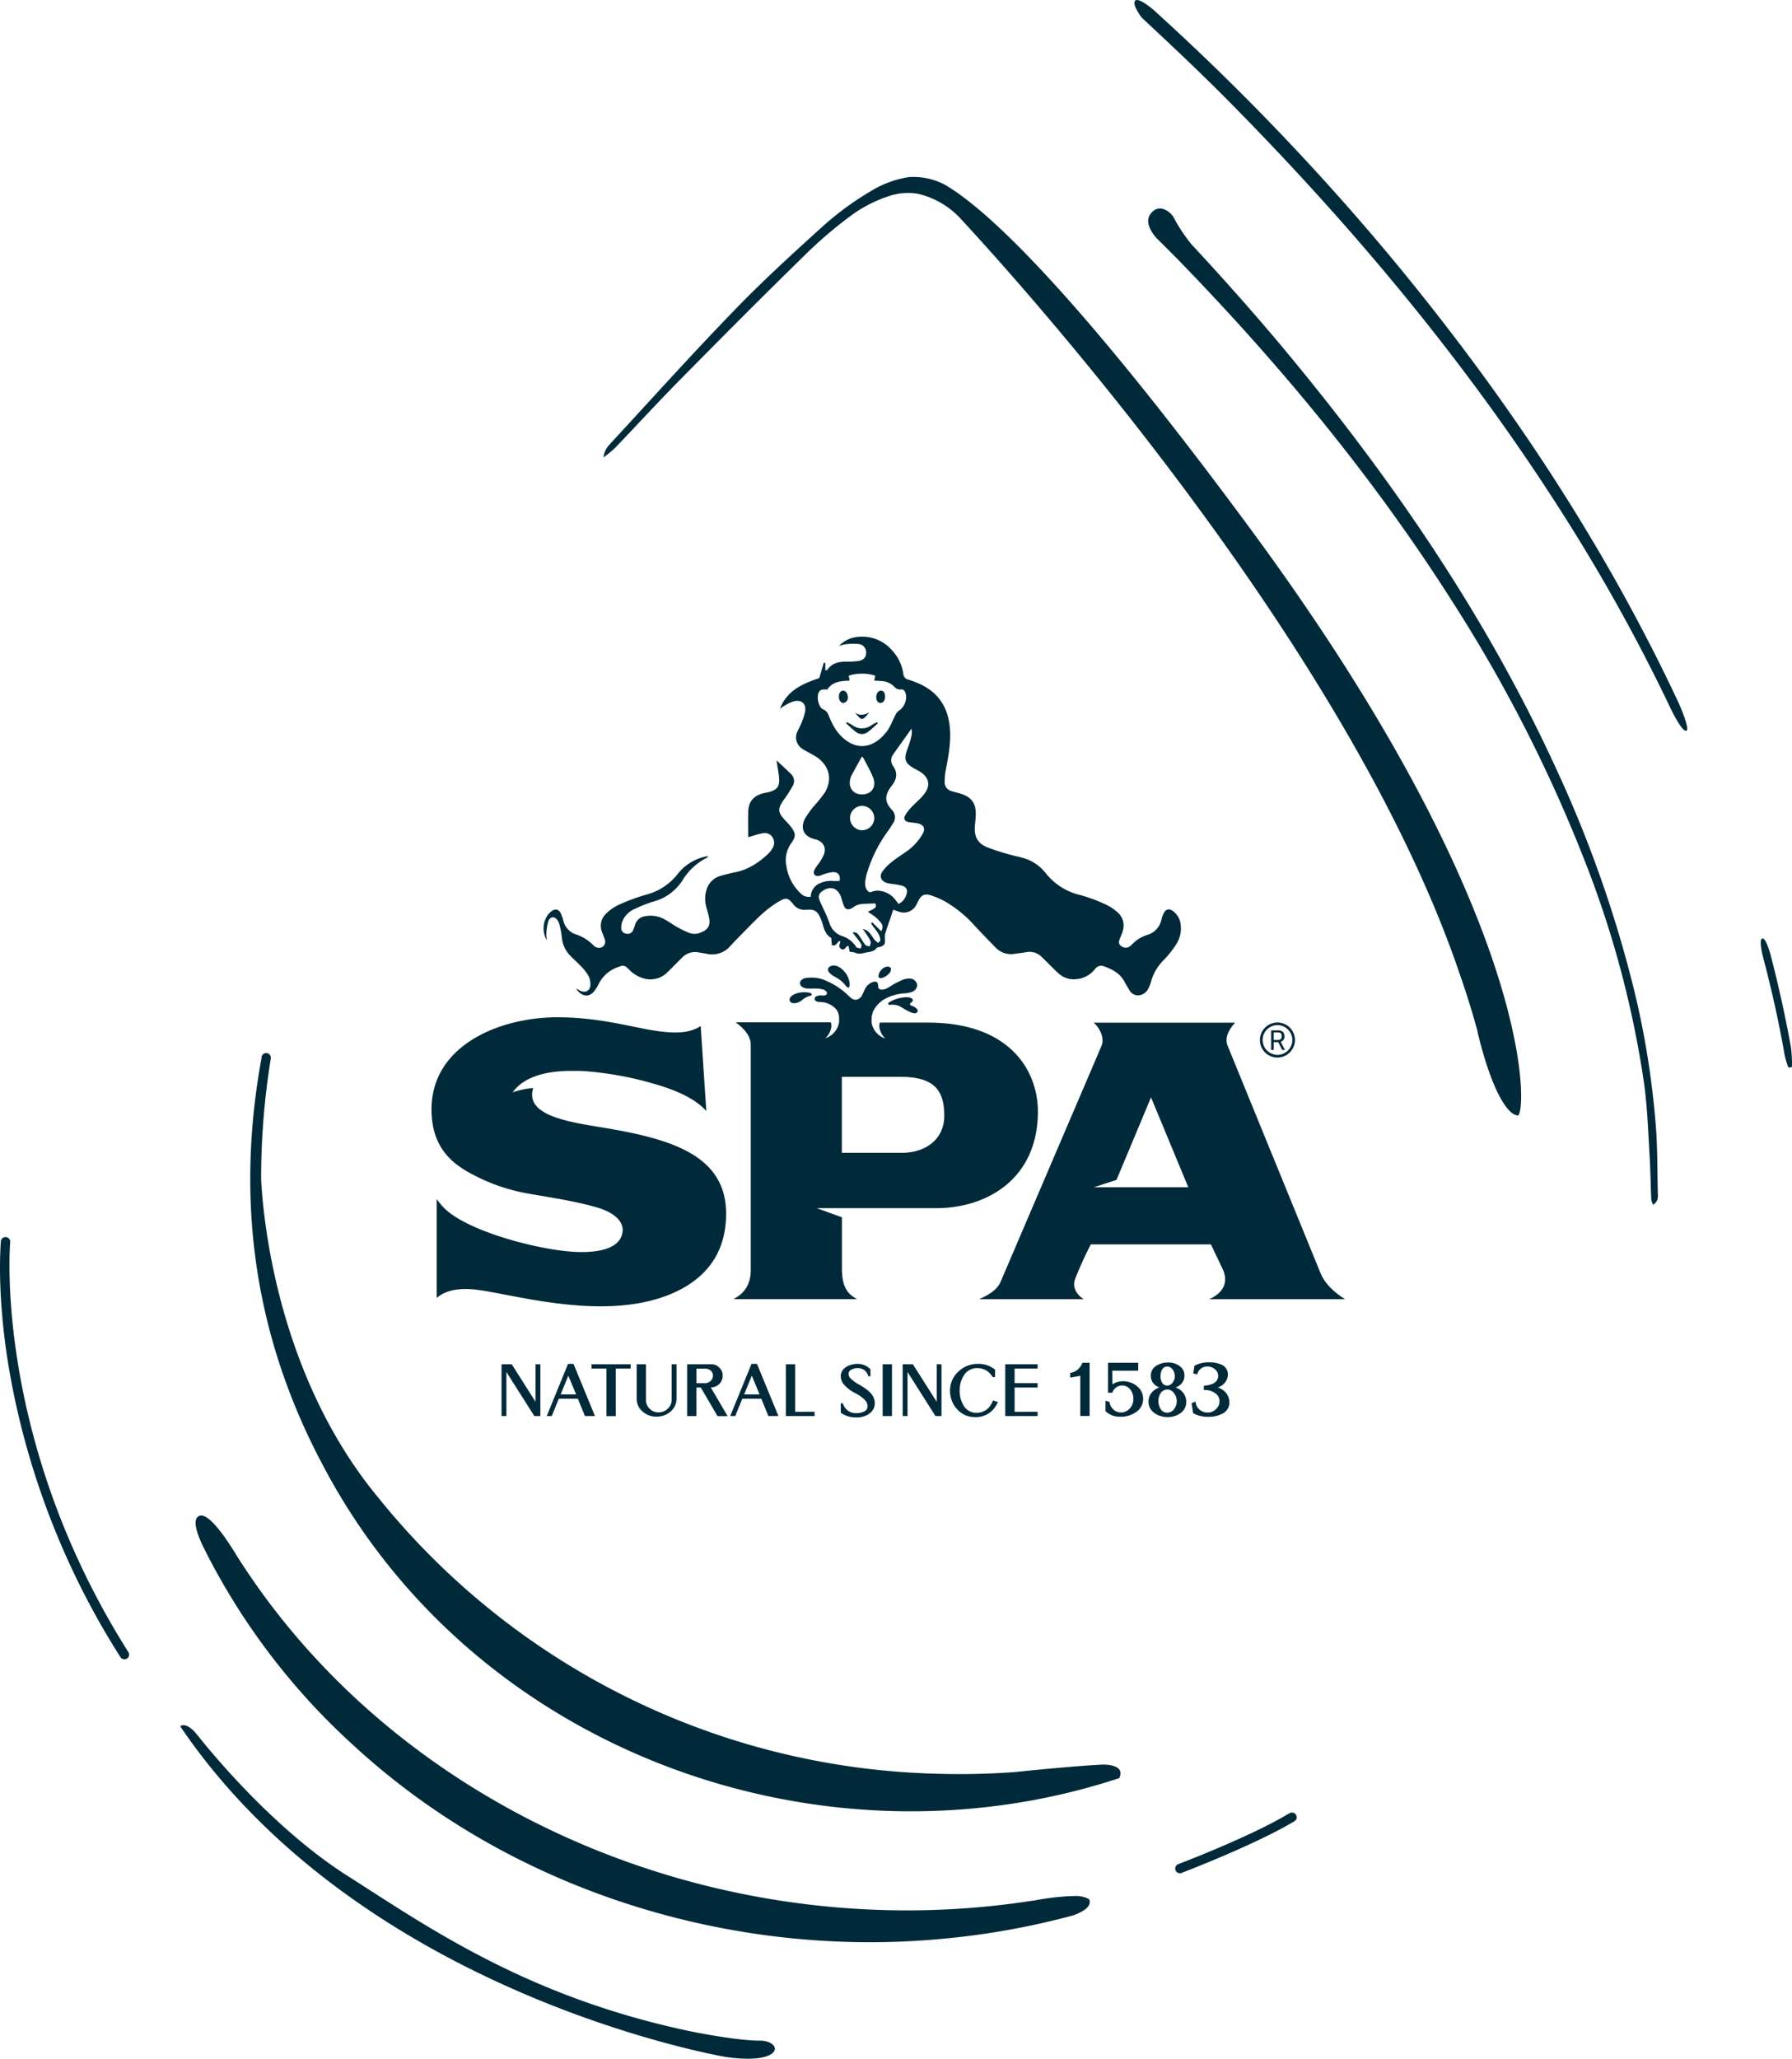
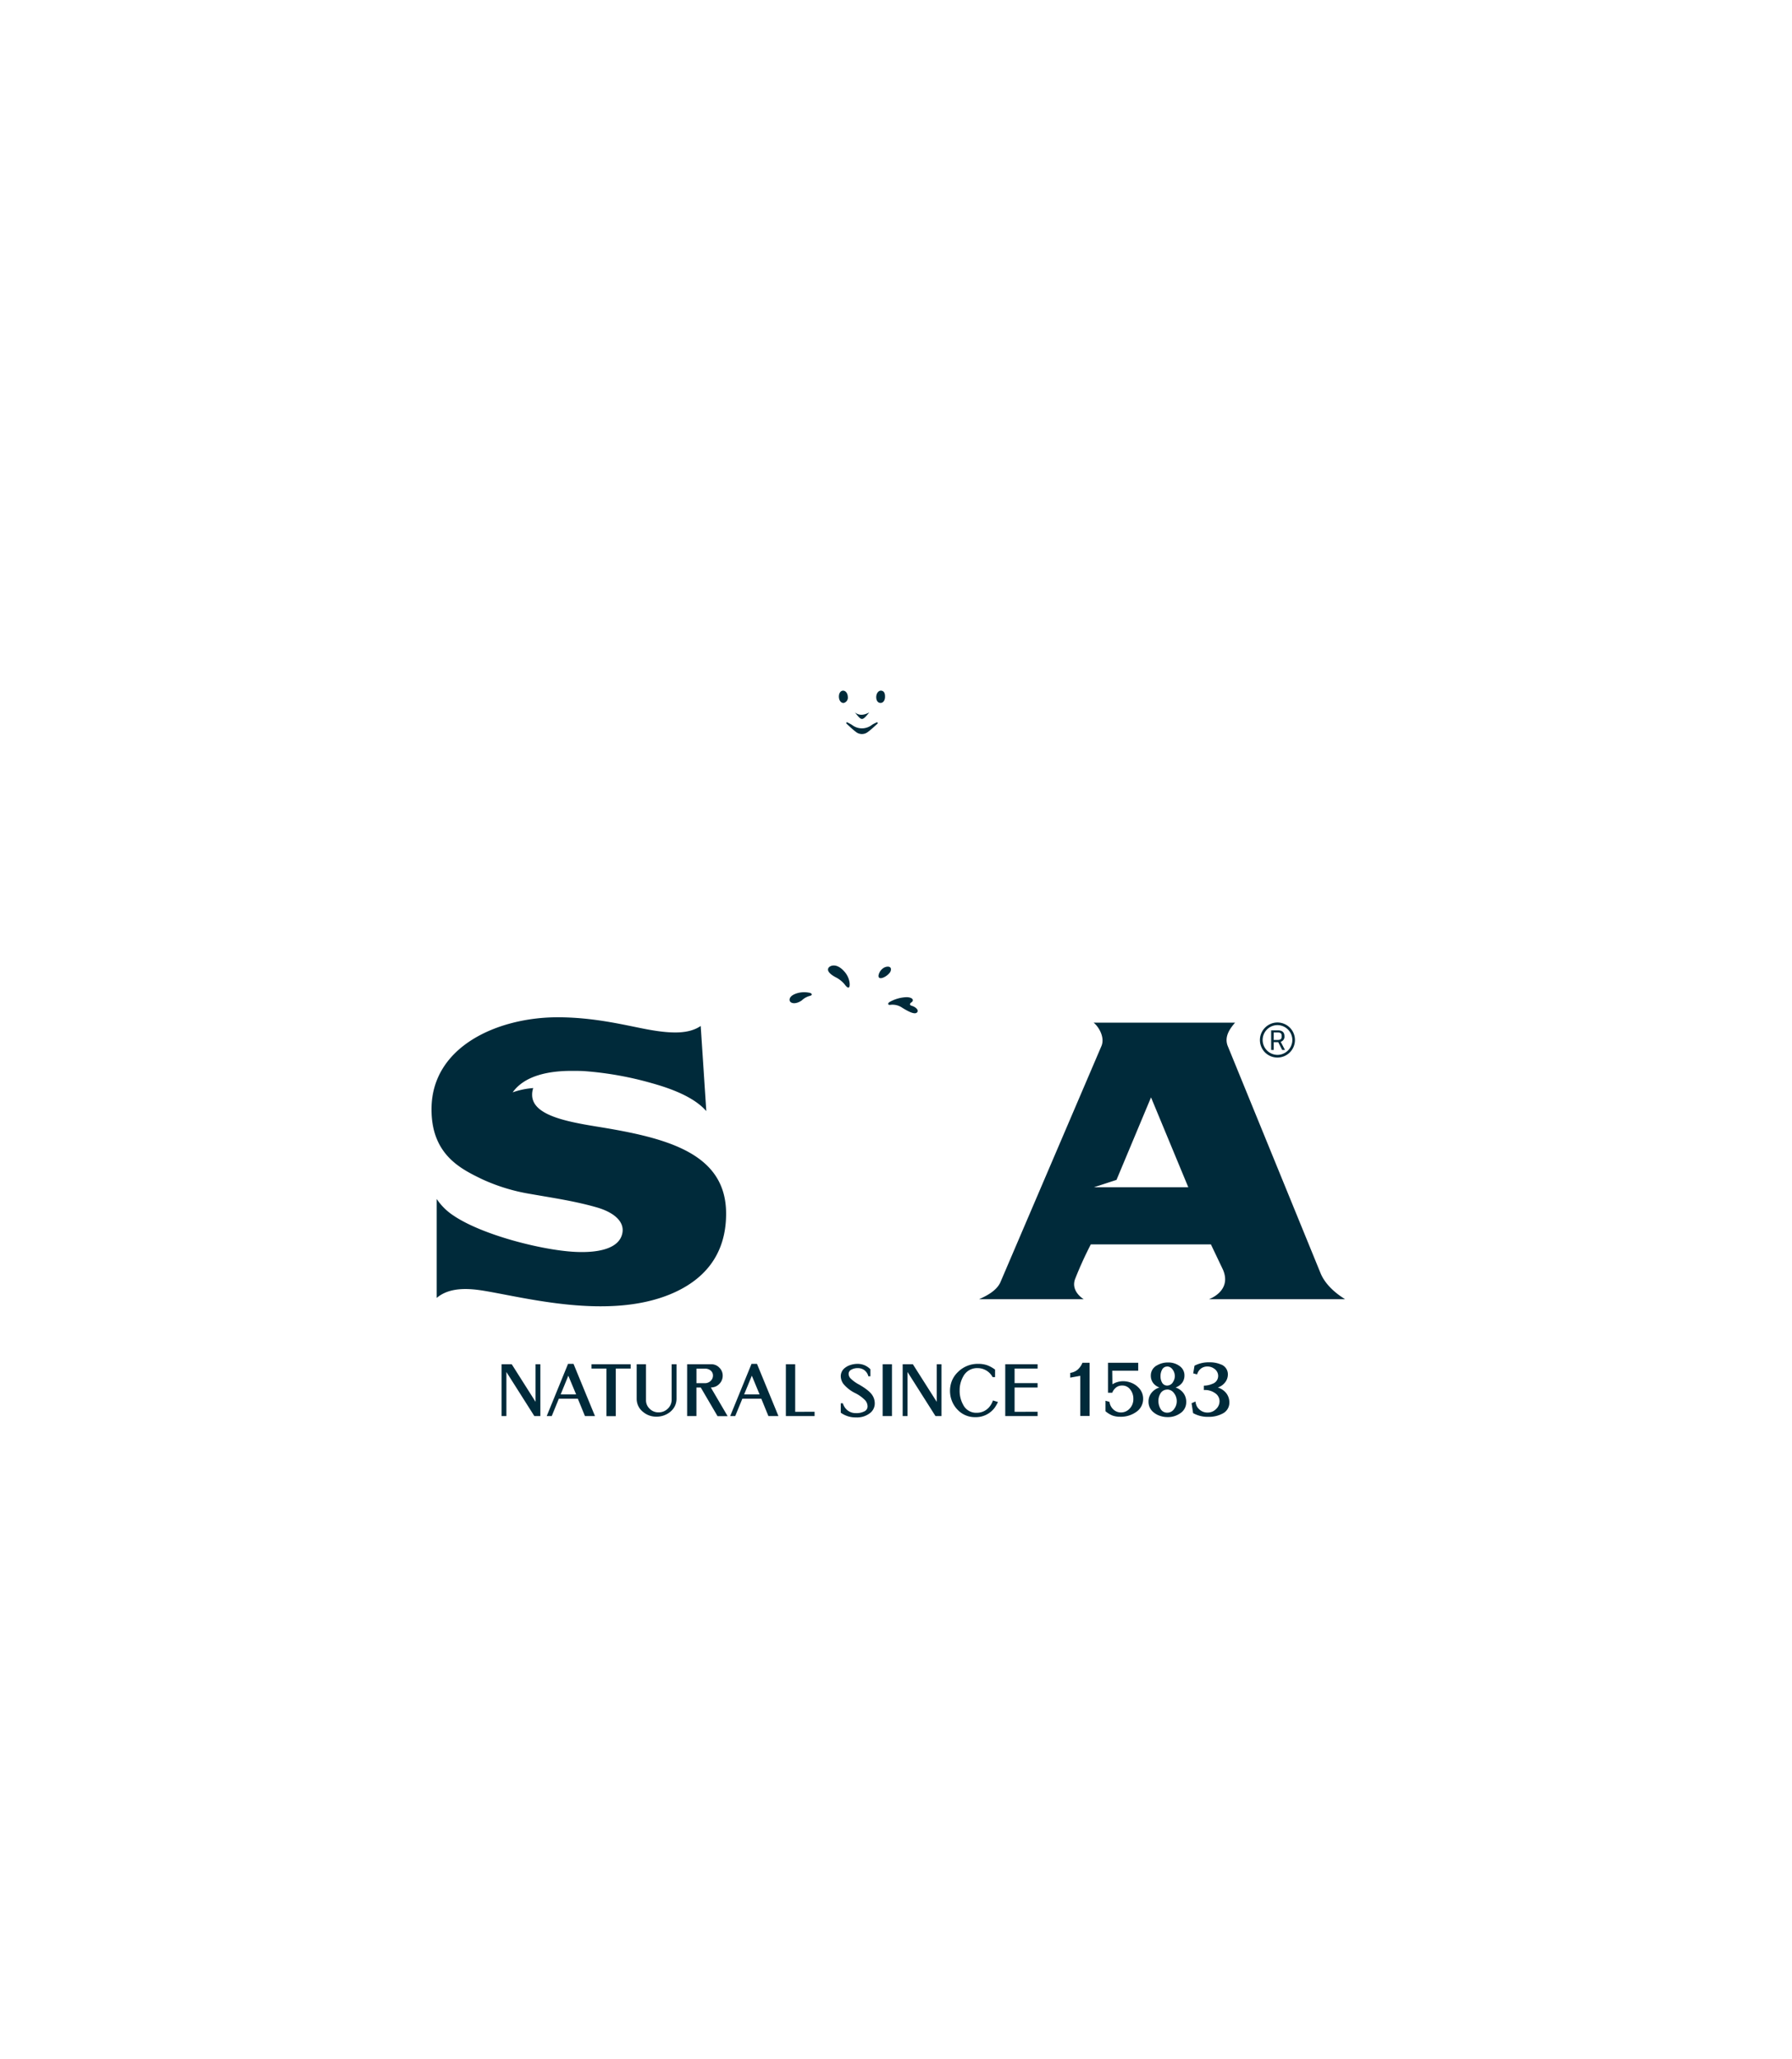
<svg xmlns="http://www.w3.org/2000/svg" class="logo-dark" fill="none" viewBox="0 0 148 170">
  <g fill="#002A3A" clip-path="url(#spsdds)">
-     <path d="M.843 102.577a.39.39 0 0 0-.5-.409.397.397 0 0 0-.23.19.386.386 0 0 0-.043.145c0 .167-.386 4.163.657 10.424a64.808 64.808 0 0 0 9.22 23.913.383.383 0 0 0 .325.178.385.385 0 0 0 .386-.451.385.385 0 0 0-.054-.141C-.533 118.831.827 102.739.843 102.577ZM106.438 149.757c-3.13 1.898-9.073 4.155-9.135 4.178a.389.389 0 0 0-.108.656.388.388 0 0 0 .383.068c.247-.093 6.067-2.323 9.274-4.239a.396.396 0 0 0 .219-.235.39.39 0 0 0-.144-.44.377.377 0 0 0-.314-.06.408.408 0 0 0-.148.072h-.027ZM115.451 21.935A202.064 202.064 0 0 0 95.295.84c-.448-.387-1.28-1.007-1.526-.798-.34.287.525 1.414.525 1.414 2.43 2.269 4.858 4.546 7.196 6.911 10.368 10.493 19.789 21.765 27.699 34.256a149.188 149.188 0 0 1 8.648 15.589s1.009 2.195 1.419 2.133c.324-.047-.302-1.572-.58-2.219-6.113-13.08-14.055-25.04-23.225-36.191ZM147.91 86.454a103.163 103.163 0 0 0-1.689-7.643c-.143-.5-.428-1.371-.672-1.313-.34.085.089 1.65.089 1.65a96.02 96.02 0 0 1 1.766 8.034c.078.333.179.66.301.98l.298-.051a12.405 12.405 0 0 0-.093-1.657ZM88.794 156.56c-.726.018-1.452.077-2.171.178a17.65 17.65 0 0 0-1.299.217h-.085c-25.79 3.996-52.377-7.326-65.755-28.602a.653.653 0 0 1-.035-.062l-.244-.387c-.59-.937-1.966-2.97-2.705-2.742-.738.229-.12 1.7.236 2.467a55.458 55.458 0 0 0 12.509 16.541c12.98 11.945 31.181 17.59 48.652 15.922a63.598 63.598 0 0 0 10.762-1.936c.823-.302 1.546-.744 1.29-1.332a2.355 2.355 0 0 0-1.155-.264Z" />
-     <path d="M90.909 145.719c-1.098.058-2.474.17-3.733.283-1.728.154-3.22.313-3.447.336h-.031a62.54 62.54 0 0 1-6.334.128 61.114 61.114 0 0 1-25.488-6.273 61.235 61.235 0 0 1-20.525-16.39 31.69 31.69 0 0 1-.75-.937c-.05-.062-.1-.12-.146-.182-7.686-10.005-8.737-22.357-8.888-25.284-.006-3.34.26-6.677.796-9.974a.388.388 0 1 0-.765-.124v.062c-2.01 11.008-.943 22.256 4.981 33.462 12.393 23.786 41.17 34.135 65.86 26.004.514-1.076-1.024-1.154-1.53-1.111ZM62.74 168.506c-1.931 0-5.525-.732-5.525-.732-13.696-2.827-22.027-8.755-28.52-12.878-6.491-4.124-11.94-11.063-12.404-11.636-.954-1.185-1.406-.708-1.406-.708 15.105 22.275 45.093 27.309 45.093 27.309 4.845.677 4.68-1.355 2.763-1.355ZM136.747 92.893a70.813 70.813 0 0 0-1.793-11.163 100.286 100.286 0 0 0-6.229-17.811c-5.716-12.588-13.417-23.894-22.189-34.507-2.62-3.168-5.348-6.238-8.142-9.247a13.471 13.471 0 0 1-1.438-2.164c-.243-.5-1.24-1.286-1.932-.34-.522.7.124 1.59.49 2.001.835.82 1.659 1.646 2.47 2.49 8.165 8.476 15.62 17.536 21.942 27.49a121.44 121.44 0 0 1 11.09 21.785 82.663 82.663 0 0 1 4.765 18.024c.271 1.936.332 3.91.452 5.866.077 1.243.089 2.486.143 3.729.031.15.081.296.151.433.471-.282.406-.689.386-1.041-.035-1.851-.019-3.706-.166-5.545ZM103.32 43.742C88.408 23.515 81.294 17.168 78.075 15.275a5.556 5.556 0 0 0-2.995-.654 8.4 8.4 0 0 0-3.022 1.08 24.834 24.834 0 0 0-4.135 3.016c-2.57 2.323-5.113 4.647-7.508 7.148-3.432 3.547-6.728 7.225-10.075 10.841a1.888 1.888 0 0 0-.502 1.07c.33-.24.647-.498.947-.775 1.816-1.894 3.586-3.826 5.429-5.692 3.378-3.423 6.77-6.838 10.213-10.199a34.727 34.727 0 0 1 4.104-3.485 11.199 11.199 0 0 1 3.03-1.479A4.971 4.971 0 0 1 75.802 16a6.953 6.953 0 0 1 3.668 2.203c4.988 5.39 31.931 35.29 41.062 62.154l.12.348c0 .02 0 .035.019.05a71.025 71.025 0 0 1 1.364 4.426v.058c.043.174.174.744.387 1.49.452 1.608 1.267 4.032 2.287 5.035.17.182.393.306.638.352.742.038 1.766-16.092-22.027-48.373Z" />
+     <path d="M90.909 145.719c-1.098.058-2.474.17-3.733.283-1.728.154-3.22.313-3.447.336h-.031a62.54 62.54 0 0 1-6.334.128 61.114 61.114 0 0 1-25.488-6.273 61.235 61.235 0 0 1-20.525-16.39 31.69 31.69 0 0 1-.75-.937c-.05-.062-.1-.12-.146-.182-7.686-10.005-8.737-22.357-8.888-25.284-.006-3.34.26-6.677.796-9.974a.388.388 0 1 0-.765-.124v.062c-2.01 11.008-.943 22.256 4.981 33.462 12.393 23.786 41.17 34.135 65.86 26.004.514-1.076-1.024-1.154-1.53-1.111ZM62.74 168.506c-1.931 0-5.525-.732-5.525-.732-13.696-2.827-22.027-8.755-28.52-12.878-6.491-4.124-11.94-11.063-12.404-11.636-.954-1.185-1.406-.708-1.406-.708 15.105 22.275 45.093 27.309 45.093 27.309 4.845.677 4.68-1.355 2.763-1.355ZM136.747 92.893a70.813 70.813 0 0 0-1.793-11.163 100.286 100.286 0 0 0-6.229-17.811c-5.716-12.588-13.417-23.894-22.189-34.507-2.62-3.168-5.348-6.238-8.142-9.247a13.471 13.471 0 0 1-1.438-2.164c-.243-.5-1.24-1.286-1.932-.34-.522.7.124 1.59.49 2.001.835.82 1.659 1.646 2.47 2.49 8.165 8.476 15.62 17.536 21.942 27.49a121.44 121.44 0 0 1 11.09 21.785 82.663 82.663 0 0 1 4.765 18.024c.271 1.936.332 3.91.452 5.866.077 1.243.089 2.486.143 3.729.031.15.081.296.151.433.471-.282.406-.689.386-1.041-.035-1.851-.019-3.706-.166-5.545ZM103.32 43.742C88.408 23.515 81.294 17.168 78.075 15.275a5.556 5.556 0 0 0-2.995-.654 8.4 8.4 0 0 0-3.022 1.08 24.834 24.834 0 0 0-4.135 3.016c-2.57 2.323-5.113 4.647-7.508 7.148-3.432 3.547-6.728 7.225-10.075 10.841a1.888 1.888 0 0 0-.502 1.07c.33-.24.647-.498.947-.775 1.816-1.894 3.586-3.826 5.429-5.692 3.378-3.423 6.77-6.838 10.213-10.199A4.971 4.971 0 0 1 75.802 16a6.953 6.953 0 0 1 3.668 2.203c4.988 5.39 31.931 35.29 41.062 62.154l.12.348c0 .02 0 .035.019.05a71.025 71.025 0 0 1 1.364 4.426v.058c.043.174.174.744.387 1.49.452 1.608 1.267 4.032 2.287 5.035.17.182.393.306.638.352.742.038 1.766-16.092-22.027-48.373Z" />
  </g>
  <path fill="#002A3A" d="M106.95 85.88a1.45 1.45 0 0 1-2.472 1.026 1.451 1.451 0 0 1 1.023-2.474 1.449 1.449 0 0 1 1.449 1.449Zm-.217 0a1.237 1.237 0 0 0-1.232-1.231 1.227 1.227 0 0 0-1.22 1.232 1.232 1.232 0 0 0 1.22 1.225 1.234 1.234 0 0 0 1.232-1.225Zm-.96.147.353.672h-.231l-.327-.642h-.376v.642h-.208v-1.618h.552c.304 0 .544.113.544.48a.432.432 0 0 1-.307.465Zm-.583-.153h.343c.194 0 .321-.065.321-.282v-.063c0-.217-.127-.272-.321-.272h-.341l-.002.617ZM99.844 107.283h11.246c-.136-.097-1.507-.875-2.03-2.158l-7.677-18.787c-.277-.767.212-1.419.623-1.893h-11.69c.394.296.977 1.211.64 1.958l-8.352 19.521c-.319.65-1.073 1.064-1.747 1.359h8.648s-1.105-.642-.71-1.678c.383-.971.815-1.922 1.294-2.849h9.919l.992 2.08c.68 1.567-.729 2.286-1.156 2.447Zm-7.88-9.245H90.35l1.861-.608 2.851-6.814 3.078 7.422h-6.176ZM49.276 93.025c-2.682-.434-5.328-.987-5.328-2.623a1.677 1.677 0 0 1 .09-.555c-.58.042-1.15.16-1.698.354.992-1.387 2.978-1.784 4.941-1.773.38 0 .76 0 1.107.03a27.73 27.73 0 0 1 5.426.98c1.467.41 3.46 1.096 4.519 2.311l-.462-7.03c-.968.663-2.387.667-4.532.26-1.742-.33-4.268-.977-7.29-.977-4.888 0-10.412 2.378-10.412 7.602 0 3.774 2.459 4.935 4.198 5.778 1.26.577 2.591.983 3.958 1.207 1.846.326 3.691.59 5.509 1.116 1.407.409 2.249 1.156 2.108 2.062-.21 1.368-2.057 1.708-3.965 1.604-2.683-.143-7.642-1.387-10.028-3.019a4.904 4.904 0 0 1-1.351-1.347v8.173c1.045-.897 2.606-.805 3.889-.594 3.527.584 10.207 2.387 15.335.316 2.768-1.123 4.678-3.194 4.678-6.673.012-5.05-4.978-6.282-10.692-7.202ZM66.876 82.238c.293-.07.146-.23 0-.254a2.115 2.115 0 0 0-.922 0c-.815.201-.796.601-.692.73.143.17.519.197.952-.101.186-.179.414-.308.662-.375ZM69.788 81.325c.409.525.404 0 .374-.197a1.711 1.711 0 0 0-.401-.873c-.64-.754-1.186-.534-1.32-.354-.17.231.046.527.648.834.271.147.51.347.7.59ZM73.465 82.744c-.13.072-.18.268.071.231.34-.043.683.039.966.231.81.509 1.082.511 1.207.419.23-.162-.032-.463-.43-.578-.209-.065-.1-.213-.038-.254.161-.105.168-.188.131-.27-.037-.084-.212-.179-.5-.181a3.065 3.065 0 0 0-1.407.402ZM72.563 80.518a.27.27 0 0 0 .016.178c.085.15.362.055.554-.067.128-.079.242-.178.339-.294a.432.432 0 0 0 .101-.372c-.076-.215-.443-.168-.671.014a.943.943 0 0 0-.34.541Z" />
-   <path fill="#002A3A" d="M76.675 84.44h-4.007v.017c-.164.402.138 1.05.461 1.299a1.66 1.66 0 0 1-1.135-1.257 1.476 1.476 0 0 1 0-.391v-.097a.43.43 0 0 1 0-.053c.01-.063.023-.126.04-.188 0-.025.016-.05.023-.076a.652.652 0 0 1 .023-.072c.009-.023 0-.016 0-.025 0-.01.018-.055.03-.083a.338.338 0 0 1 .032-.056c.22-.424.563-.772.985-.996a4.018 4.018 0 0 1 1.527-.434 2.2 2.2 0 0 0 .692-.134.63.63 0 0 0 .406-.537.613.613 0 0 0-.535-.547 1.49 1.49 0 0 0-.803.16 5.84 5.84 0 0 0-.77.406c-.266.166-.547.365-.86.342a.288.288 0 0 1-.183-.07c-.138-.131-.02-.406-.161-.533a.313.313 0 0 0-.233-.056 1.11 1.11 0 0 0-.75.578c-.102.183-.164.384-.27.564a.673.673 0 0 1-.484.356c-.263.02-.483-.19-.672-.38a5.995 5.995 0 0 0-1.723-1.155 2.95 2.95 0 0 0-1.808-.252.655.655 0 0 0-.367.218.352.352 0 0 0 .065.462.76.76 0 0 0 .484.175c.438.03.784-.041 1.211.063a.66.66 0 0 1 .335.164.21.21 0 0 1 .034.263c-.09.114-.263.088-.408.084a.942.942 0 0 0-.402.058.316.316 0 0 0-.15.124.231.231 0 0 0 .139.31c.12.042.247.06.374.053a1.804 1.804 0 0 1 1.275.633c.15.223.223.488.21.756.008.115.004.23-.014.345a1.666 1.666 0 0 1-1.135 1.257c.33-.25.632-.897.462-1.299v-.016h-7.857c.65.462 1.248 1.12 1.248 1.833v18.613c0 1.53-.863 2.108-1.44 2.413h10.23c-.668-.363-1.26-.844-1.26-2.513v-4.245l-2.077-.758h9.894c4.087 0 8.368-2.365 8.368-7.982.005-3.164-2.11-7.322-9.044-7.34Zm-2.208 10.755h-4.94v-6.277h4.77c2.668 0 3.69.924 3.69 3.203.003 1.91-1.483 3.074-3.52 3.074Z" />
-   <path fill="#002A3A" d="M64.414 58.526c.582-1.512 1.892-2.08 3.248-2.529l.374-1.27.127.015v.604c.09 0 .143 0 .154-.017.379-.577.953-.693 1.59-.693.313.007.626-.009.936-.046.462-.063.674-.294.692-.659a.693.693 0 0 0-.657-.753 4.618 4.618 0 0 0-1.04.023c-.185.03-.368.077-.545.138a2.418 2.418 0 0 1 1.569-.748 3.24 3.24 0 0 1 2.819 1.12c.496.53.818 1.2.922 1.919a.527.527 0 0 0 .425.494c.23.067.461.155.676.245 1.845.738 2.696 2.14 2.768 4.082.041 1.08-.17 2.131-.37 3.183-.054.29-.08.585-.08.88a.752.752 0 0 0 .602.821c.26.088.535.132.798.231.8.266 1.167.765 1.167 1.618 0 .33-.041.663-.071.994-.076.878.196 1.435 1.003 1.782.635.245 1.284.453 1.943.624.316.095.645.148.964.243.757.197 1.43.635 1.917 1.248a5.108 5.108 0 0 0 2.932 1.849c.69.196 1.365.447 2.016.751.353.16.68.372.97.629.536.462.647 1.05.425 1.708-.06.176-.143.342-.207.515-.065.174-.132.386.069.555a.613.613 0 0 0 .715.095c.091-.062.176-.134.251-.215.335-.347.75-.606 1.21-.754a1.656 1.656 0 0 0 1.192-1.262c.042-.18.104-.354.186-.52.178-.36.441-.432.766-.2a1.6 1.6 0 0 1 .649 1.234 2.37 2.37 0 0 1-.386 1.532 8.25 8.25 0 0 1-.992 1.253 4.063 4.063 0 0 0-1.07 1.78 2.739 2.739 0 0 1-.263.667c-.364.61-1.186.717-1.564.021-.106-.194-.23-.374-.334-.573-.349-.724-.983-1.073-1.694-1.331a.62.62 0 0 0-.78.21 2.18 2.18 0 0 1-1.563.837 1.842 1.842 0 0 1-1.43-.463c-.231-.196-.43-.406-.642-.612-.263-.259-.516-.527-.788-.777a1.384 1.384 0 0 0-1.22-.383c-.326.053-.656.092-.983.14a1.761 1.761 0 0 1-1.615-.55c-.565-.582-1.13-1.155-1.686-1.758-.7-.79-1.519-1.464-2.427-1.997a6.488 6.488 0 0 0-1.264-.541c-.478-.144-.757.027-.978.478-.052.118-.11.233-.175.345a1.154 1.154 0 0 1-1.428.543c-.139-.042-.273-.095-.462-.162-.085.245-.163.462-.23.682-.144.416-.293.832-.425 1.252-.038.138-.05.281-.037.424.035.515-.023.607-.507.741-.053.014-.134 0-.157.037-.23.352-.6.333-.957.416-.303.07-.552.134-.84 0a1.657 1.657 0 0 0-.445-.074l-.1-.496c-.064.025-.129.032-.159.067-.12.138-.23.328-.447.19-.217-.14-.148-.313-.09-.496a.895.895 0 0 0 .011-.161c-.276.023-.27.485-.692.344l-.05-.59c-.4-.23-.58-.644-.692-1.1-.033-.124-.083-.245-.127-.367-.284-.756-.538-.924-1.269-.864a1.152 1.152 0 0 1-1.052-.463c-.461-.57-.611-.559-1.26-.173-.966.573-1.736 1.368-2.511 2.159-.478.49-.962.97-1.426 1.472a1.963 1.963 0 0 1-1.95.638c-.216-.044-.435-.07-.654-.111a1.501 1.501 0 0 0-1.407.462c-.409.405-.803.819-1.218 1.211a1.949 1.949 0 0 1-2.005.444 2.57 2.57 0 0 1-1.116-.693c-.379-.382-.462-.393-.97-.192a2.744 2.744 0 0 0-1.538 1.357 3.965 3.965 0 0 1-.281.476c-.443.68-1.082.668-1.615-.088.173.088.28.155.392.201.44.176.794-.025.81-.501a1.517 1.517 0 0 0-.16-.742 3.924 3.924 0 0 0-.606-.78c-.274-.297-.588-.561-.867-.855a2.401 2.401 0 0 1-.722-1.518 7.221 7.221 0 0 0-.176-.98 1.39 1.39 0 0 0-.156-.411c-.231-.391-.633-.389-.79.039-.1.35-.154.712-.16 1.077-.015.155.04.317.031.478a1.924 1.924 0 0 1 0-1.941c.1-.176.237-.328.4-.449.325-.23.592-.168.765.19.09.203.162.412.217.626a1.551 1.551 0 0 0 1.008 1.094c.548.172 1.044.479 1.444.892a.754.754 0 0 0 .376.215.504.504 0 0 0 .584-.675c-.058-.194-.139-.382-.21-.571a1.39 1.39 0 0 1 .371-1.618 3.89 3.89 0 0 1 1.045-.705 16.705 16.705 0 0 1 2.175-.802 4.844 4.844 0 0 0 2.64-1.717 4.015 4.015 0 0 1 2.306-1.443.97.97 0 0 1 .164-.02c.012 0 .028.016.046.027a.609.609 0 0 1-.124.109 4.889 4.889 0 0 0-1.973 1.817 4.116 4.116 0 0 1-2.433 1.791c-.512.156-1.01.351-1.49.585a1.91 1.91 0 0 0-1.02.938 1.582 1.582 0 0 0-.139.694.463.463 0 0 0 .43.434.478.478 0 0 0 .546-.282c.066-.15.123-.305.171-.462a.978.978 0 0 1 .796-.694 2.381 2.381 0 0 1 1.658.264c.372.201.715.462 1.087.663.303.172.619.322.943.449.318.111.667.093.971-.051.568-.231.77-.571.66-1.174-.062-.345-.18-.678-.26-1.02a2.375 2.375 0 0 1 .025-1.257 1.672 1.672 0 0 1 1.185-1.216c.425-.122.856-.23 1.288-.314 1.045-.231 1.891-.8 2.652-1.521.119-.116.222-.248.307-.39a.838.838 0 0 0 .044-.941.767.767 0 0 0-.865-.342c-.376.071-.743.203-1.153.319 0-.675-.014-1.364 0-2.055.018-.874.417-1.36 1.268-1.579.162-.041.328-.064.487-.108.623-.178.835-.435.803-1.073-.019-.404-.11-.804-.168-1.204-.017-.102-.03-.203-.049-.328.4.379.782.723 1.153 1.088a.8.8 0 0 1 .162 1.059c-.17.306-.357.603-.558.89-.079.125-.173.23-.254.363-.392.598-.37.906.104 1.433.196.23.41.427.588.66.408.54.413.8.025 1.341a2.402 2.402 0 0 0-.406 1.891 3.87 3.87 0 0 0 1.18 2.263.921.921 0 0 0 .834.272 1.258 1.258 0 0 1 .56-1.012 2.189 2.189 0 0 1 1.327-.284h.484c.111-.462-.101-.756-.57-.733a3.02 3.02 0 0 0-.643.15c-.16.044-.309.123-.461.153-.353.07-.54-.153-.4-.483.1-.176.213-.344.34-.502a4.28 4.28 0 0 0 .443-.758c.219-.591-.04-1.063-.635-1.253-.053-.016-.108-.023-.161-.039-.847-.231-1.167-.855-.782-1.648a7.2 7.2 0 0 1 .833-1.156c.293-.328.57-.673.825-1.033.623-1.037.402-2.11-.555-2.847a5.747 5.747 0 0 0-.66-.398c-.208-.12-.43-.22-.623-.358a1.11 1.11 0 0 1-.415-1.46c.083-.204.207-.391.288-.597.14-.32.25-.652.332-.992.123-.67-.272-1.042-.922-.885a3.118 3.118 0 0 0-.746.347 3.1 3.1 0 0 0-.406.268Zm3.91-1.588c-.505-.028-.627.028-.736.324-.136.374.028 1.155.379 1.303.401.164.447.483.59.793.155.375.353.73.59 1.059 1.244 1.571 2.822 1.594 4.068.018.313-.397.48-.908.722-1.361a.978.978 0 0 1 .274-.37 1.363 1.363 0 0 0 .616-1.313c-.044-.231-.147-.49-.397-.462-.309.041-.461-.107-.643-.29a1.544 1.544 0 0 0-1.006-.401c-.182-.016-.364-.026-.577-.04l.077-.406a3.662 3.662 0 0 0-2.178 0l.062.411c-.74.019-1.419.095-1.84.735Zm5.887 17.705a1.216 1.216 0 0 0 .644-.765c.136-.365.03-.615-.344-.738a5.536 5.536 0 0 0-.812-.147 3.043 3.043 0 0 1-.484-.09c-.478-.179-.616-.55-.32-.96.222-.293.482-.557.772-.783.371-.3.782-.553 1.172-.83a4.534 4.534 0 0 0 1.347-1.447c.267-.462.124-.781-.4-.894-.23-.054-.475-.058-.71-.1-.362-.062-.482-.268-.304-.587a3.54 3.54 0 0 1 .507-.652c.314-.335.674-.633.971-.982.65-.77.53-1.454-.323-1.983-.23-.134-.46-.231-.67-.384-.462-.305-.561-.612-.414-1.142.086-.3.212-.589.3-.89.104-.362.23-.728.13-1.09l-1.459 2.047-.06.093a.782.782 0 0 0 0 .924c.397.567.323 1.087-.09 1.618-.535.694-.705 1.276 0 2.016a.856.856 0 0 1 .079 1.12c-.134.22-.268.442-.422.648a11.3 11.3 0 0 0-1.666 3.294 3.935 3.935 0 0 0-.196.86c-.039.388.06.734.39.891.18-.073.37-.122.563-.145a1.947 1.947 0 0 1 1.502.707c.099.134.198.264.297.39Zm-1.919-.042c-.397.016-.768.019-1.14.049a1.58 1.58 0 0 0-.46.131c-.135.058-.245.17-.377.232-.316.143-.487.085-.623-.232-.094-.23-.154-.462-.23-.693-.25-.746-.859-.961-1.502-.534-.36.231-.422.492-.23.895.264.587.562 1.155.774 1.77a1.618 1.618 0 0 0 1.022 1.068c.48.149.894.459 1.172.878.019.03.042.074.07.084.11.032.23.05.331.076.017-.116.081-.26.035-.345a4.576 4.576 0 0 0-.413-.58c-.09-.12-.184-.23-.309-.395.346-.074.445.127.556.28.175.23.307.506.491.735.072.085.23.094.365.138.032-.131.115-.277.083-.39a2.28 2.28 0 0 0-.286-.532 7.416 7.416 0 0 0-.362-.515c.692.101.742.846 1.275 1.135.067-.084.17-.15.17-.215-.013-.585-.509-.925-.76-1.401l.097-.081.73.73a.555.555 0 0 0-.045-.728 2.775 2.775 0 0 0-.462-.462c-.18-.148-.38-.266-.595-.411.704-.326.736-.37.623-.687Zm-1.117-12.113c-.288.522-.567 1.019-.837 1.518a1.457 1.457 0 0 0-.127.365c-.152.742.323 1.28 1.08 1.225.757-.055 1.107-.675.812-1.412-.23-.56-.535-1.086-.812-1.618-.007-.035-.058-.046-.115-.078Zm.012 6.071a1.021 1.021 0 0 0 1.02-.975 1.02 1.02 0 0 0-1-1.038 1.012 1.012 0 0 0-1.005.973 1.02 1.02 0 0 0 .985 1.04Z" />
  <path fill="#002A3A" d="M69.932 59.631c.15.068.297.145.438.231a1.329 1.329 0 0 0 1.635 0c.139-.092.293-.162.441-.23l.06.096c-.281.245-.547.513-.849.728a.79.79 0 0 1-.976-.025c-.283-.213-.535-.462-.8-.707l.05-.093ZM70.02 57.544a.45.45 0 0 1-.328.501c-.216.026-.39-.18-.406-.48-.016-.301.125-.53.342-.532.217-.003.383.22.392.51ZM73.094 57.539c0 .305-.162.513-.38.506-.22-.007-.347-.208-.347-.476 0-.317.19-.562.418-.536.228.025.316.22.309.506ZM70.606 58.829c.398.305.793.203 1.188 0-.607.735-.621.698-1.188 0ZM44.628 112.653v4.278h-.498l-2.307-3.638v3.638h-.401v-4.278h.842l1.967 3.102v-3.102h.397ZM47.367 112.623l1.771 4.308h-.828l-.586-1.431h-1.569l-.586 1.431h-.415l1.76-4.308h.453Zm-1.062 2.521h1.276l-.644-1.546-.632 1.546ZM52.085 112.653v.356h-1.227v3.929h-.77v-3.929h-1.235v-.356h3.232ZM55.874 112.653v2.845c0 .222-.052.441-.152.638-.106.2-.257.372-.441.504a1.78 1.78 0 0 1-1.073.342 1.672 1.672 0 0 1-1.081-.379 1.371 1.371 0 0 1-.545-1.105v-2.845h.77v2.977a.953.953 0 0 0 .298.693 1.004 1.004 0 0 0 .736.303 1.058 1.058 0 0 0 .775-.314 1.012 1.012 0 0 0 .311-.742v-2.917h.402ZM58.708 114.574l1.385 2.364h-.833l-1.384-2.364h-.358v2.357h-.768v-4.278h2.005a.896.896 0 0 1 .65.277.904.904 0 0 1 .282.659.95.95 0 0 1-.296.705.923.923 0 0 1-.297.201 1.155 1.155 0 0 1-.386.079Zm-1.188-.356h.692a.676.676 0 0 0 .622-.386.592.592 0 0 0 .05-.245.52.52 0 0 0-.187-.412.721.721 0 0 0-.485-.159h-.692v1.202ZM62.519 112.623l1.771 4.308h-.828l-.586-1.431H61.31l-.588 1.431h-.415l1.76-4.308h.452Zm-1.061 2.521h1.275l-.64-1.546-.635 1.546ZM67.276 116.575v.356h-2.372v-4.278h.77v3.929l1.602-.007ZM71.719 113.649a.923.923 0 0 0-.318-.497.877.877 0 0 0-.55-.178 1.032 1.032 0 0 0-.55.132.385.385 0 0 0-.215.342c.003.126.05.248.131.344.218.219.468.403.743.543.558.324.923.617 1.091.885.126.195.193.421.194.652a.997.997 0 0 1-.371.798 1.715 1.715 0 0 1-1.154.374 2.082 2.082 0 0 1-1.282-.391v-.774h.175c.065.227.198.429.38.578.197.156.442.237.693.231.245.013.49-.038.71-.148a.444.444 0 0 0 .256-.404.782.782 0 0 0-.191-.5 2.984 2.984 0 0 0-.82-.594 2.955 2.955 0 0 1-.987-.769 1.103 1.103 0 0 1-.216-.624.855.855 0 0 1 .318-.675c.14-.115.302-.202.475-.257.19-.063.388-.095.588-.095a1.447 1.447 0 0 1 1.068.449v.578h-.168ZM73.667 112.653v4.278h-.769v-4.278h.769ZM77.757 112.653v4.278h-.498l-2.307-3.638v3.638h-.401v-4.278h.842l1.97 3.102v-3.102h.394ZM82.005 115.644l.415.125c-.076.17-.17.331-.277.483a1.935 1.935 0 0 1-1.603.77 1.956 1.956 0 0 1-1.433-.592 2.173 2.173 0 0 1-.498-.77 2.274 2.274 0 0 1 .01-1.644c.11-.264.272-.503.477-.702a2.306 2.306 0 0 1 1.693-.693c.246-.004.492.033.727.108.239.089.464.213.666.368v.617h-.203a1.405 1.405 0 0 0-1.25-.742 1.282 1.282 0 0 0-1.179.694c-.198.352-.299.751-.293 1.155a2.35 2.35 0 0 0 .291 1.179 1.194 1.194 0 0 0 1.105.661 1.34 1.34 0 0 0 .996-.414c.16-.173.282-.379.356-.603ZM85.695 116.575v.356h-2.672v-4.278h2.672v.356h-1.901v1.202h1.9v.363h-1.9v2.008l1.9-.007ZM89.99 112.533v4.391h-.77v-3.314l-.831.148v-.391c.228-.03.444-.124.62-.273.17-.155.303-.347.388-.561h.593ZM91.873 114.308a1.69 1.69 0 0 1 .874-.254c.237-.001.472.045.692.134.215.083.41.21.572.374a1.282 1.282 0 0 1 .399.943 1.283 1.283 0 0 1-.58 1.093 2.188 2.188 0 0 1-1.31.391c-.219.004-.438-.03-.645-.102a2.08 2.08 0 0 1-.572-.353v-.867l.327.092c.032.241.146.463.323.629.17.16.396.248.63.245a.953.953 0 0 0 .692-.294 1.117 1.117 0 0 0 .328-.829 1.2 1.2 0 0 0-.256-.77.806.806 0 0 0-.672-.33.802.802 0 0 0-.486.152 1.02 1.02 0 0 0-.33.444h-.351v-2.473h2.496v.654h-2.145l.014 1.121ZM97.09 114.573c.259.084.485.245.649.462.156.214.238.474.23.74a1.077 1.077 0 0 1-.49.924 1.752 1.752 0 0 1-1.046.319 1.924 1.924 0 0 1-.616-.099 1.615 1.615 0 0 1-.52-.275 1.094 1.094 0 0 1-.44-.899c-.006-.258.075-.51.231-.714.17-.219.404-.379.67-.458a1.15 1.15 0 0 1-.462-.301.995.995 0 0 1-.251-.679.939.939 0 0 1 .523-.855 1.76 1.76 0 0 1 .89-.231c.36-.011.711.101.997.319a.925.925 0 0 1 .367.755c.004.214-.061.423-.184.597-.142.181-.331.318-.547.395Zm-.691.173a.64.64 0 0 0-.58.356c-.099.178-.15.379-.145.583a1.22 1.22 0 0 0 .153.614.623.623 0 0 0 .572.354.687.687 0 0 0 .588-.33c.13-.176.2-.388.2-.606a1.056 1.056 0 0 0-.23-.682.689.689 0 0 0-.558-.296v.007Zm0-1.902a.458.458 0 0 0-.422.252c-.09.168-.135.357-.13.548-.005.177.035.352.118.508a.474.474 0 0 0 .431.261.561.561 0 0 0 .501-.328.859.859 0 0 0 .13-.444.904.904 0 0 0-.201-.577.543.543 0 0 0-.436-.227l.009.007ZM100.578 114.574c.272.081.513.242.692.462.173.221.265.495.261.776a.998.998 0 0 1-.558.913c-.364.19-.771.283-1.181.271a2.468 2.468 0 0 1-1.255-.308l-.125-.816.32-.143c.014.127.048.251.1.368.05.103.12.195.205.272a.976.976 0 0 0 .692.273.962.962 0 0 0 .715-.3.874.874 0 0 0 .277-.638.791.791 0 0 0-.374-.668 1.416 1.416 0 0 0-.832-.257h-.09v-.358c.244-.003.486-.055.71-.153a.687.687 0 0 0 .389-.982.736.736 0 0 0-.246-.268.924.924 0 0 0-.556-.178.863.863 0 0 0-.532.166.926.926 0 0 0-.321.486l-.323-.086.108-.633c.38-.196.805-.293 1.232-.28.316-.008.63.049.923.167a.86.86 0 0 1 .6.832c.001.24-.08.474-.231.661a1.262 1.262 0 0 1-.6.421Z" />
  <defs>
    <clipPath id="spsdds">
-       <path fill="#fff" d="M0 0h148v170H0z" />
-     </clipPath>
+       </clipPath>
  </defs>
</svg>